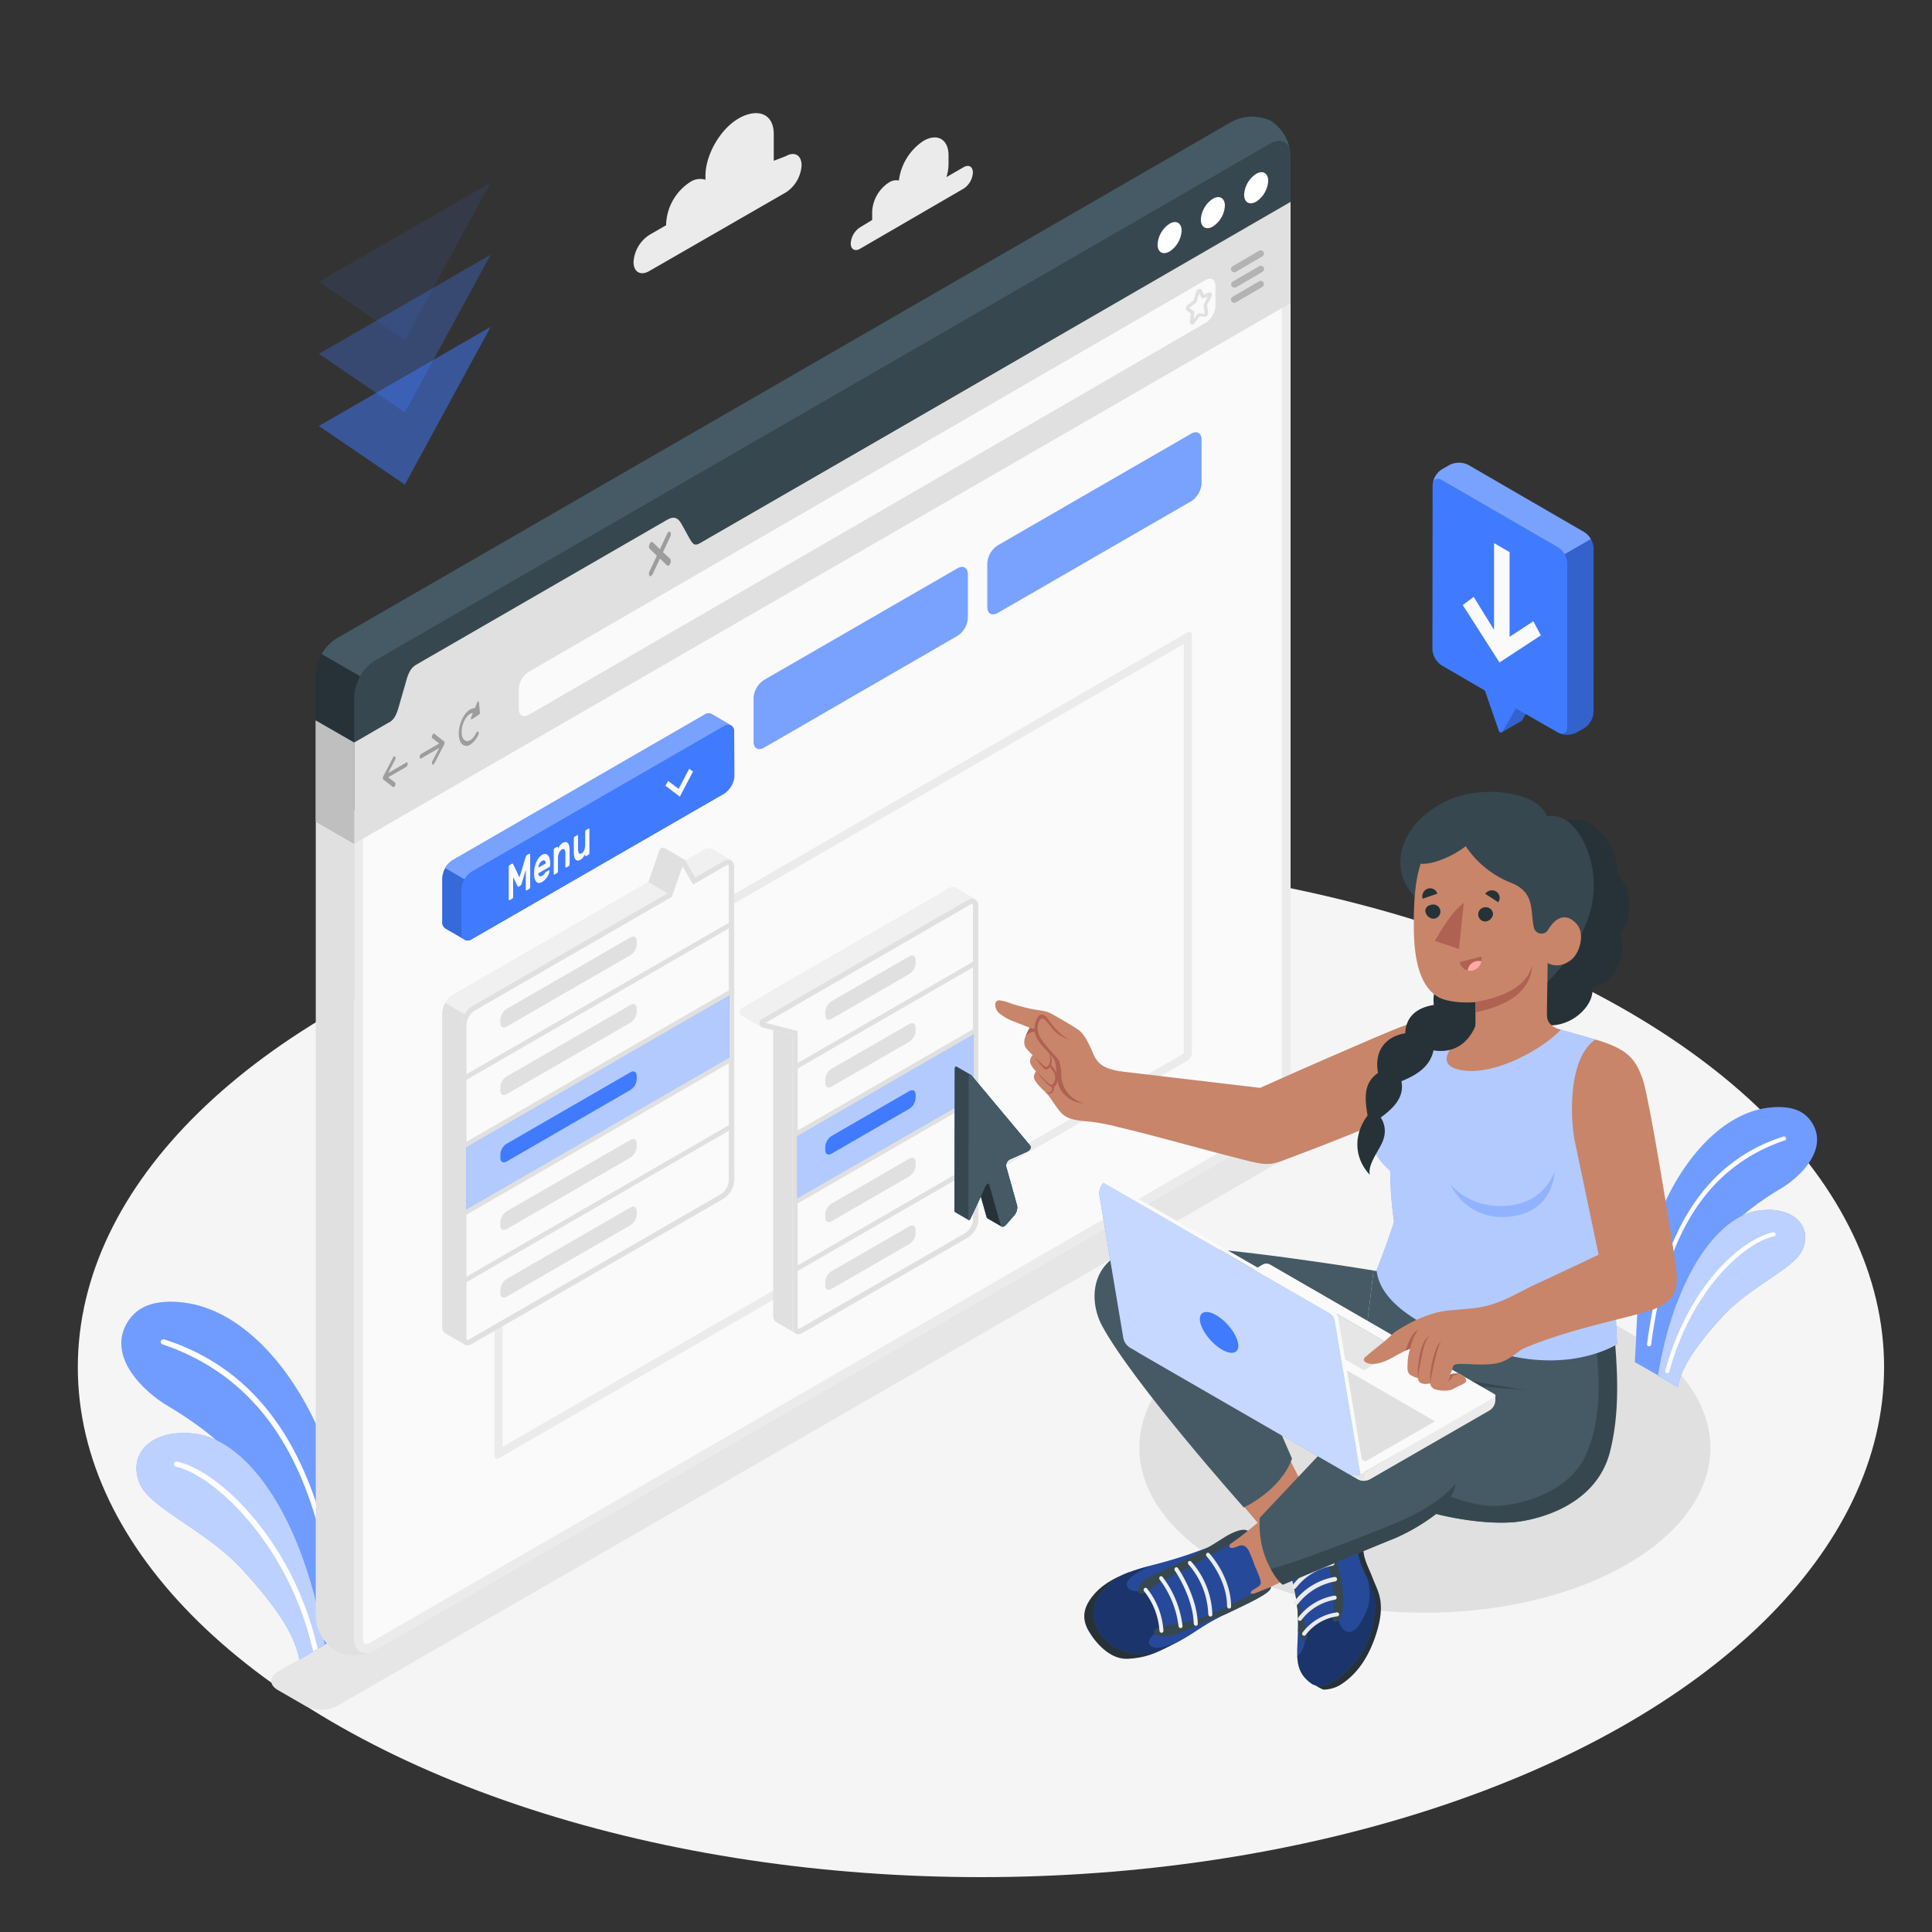
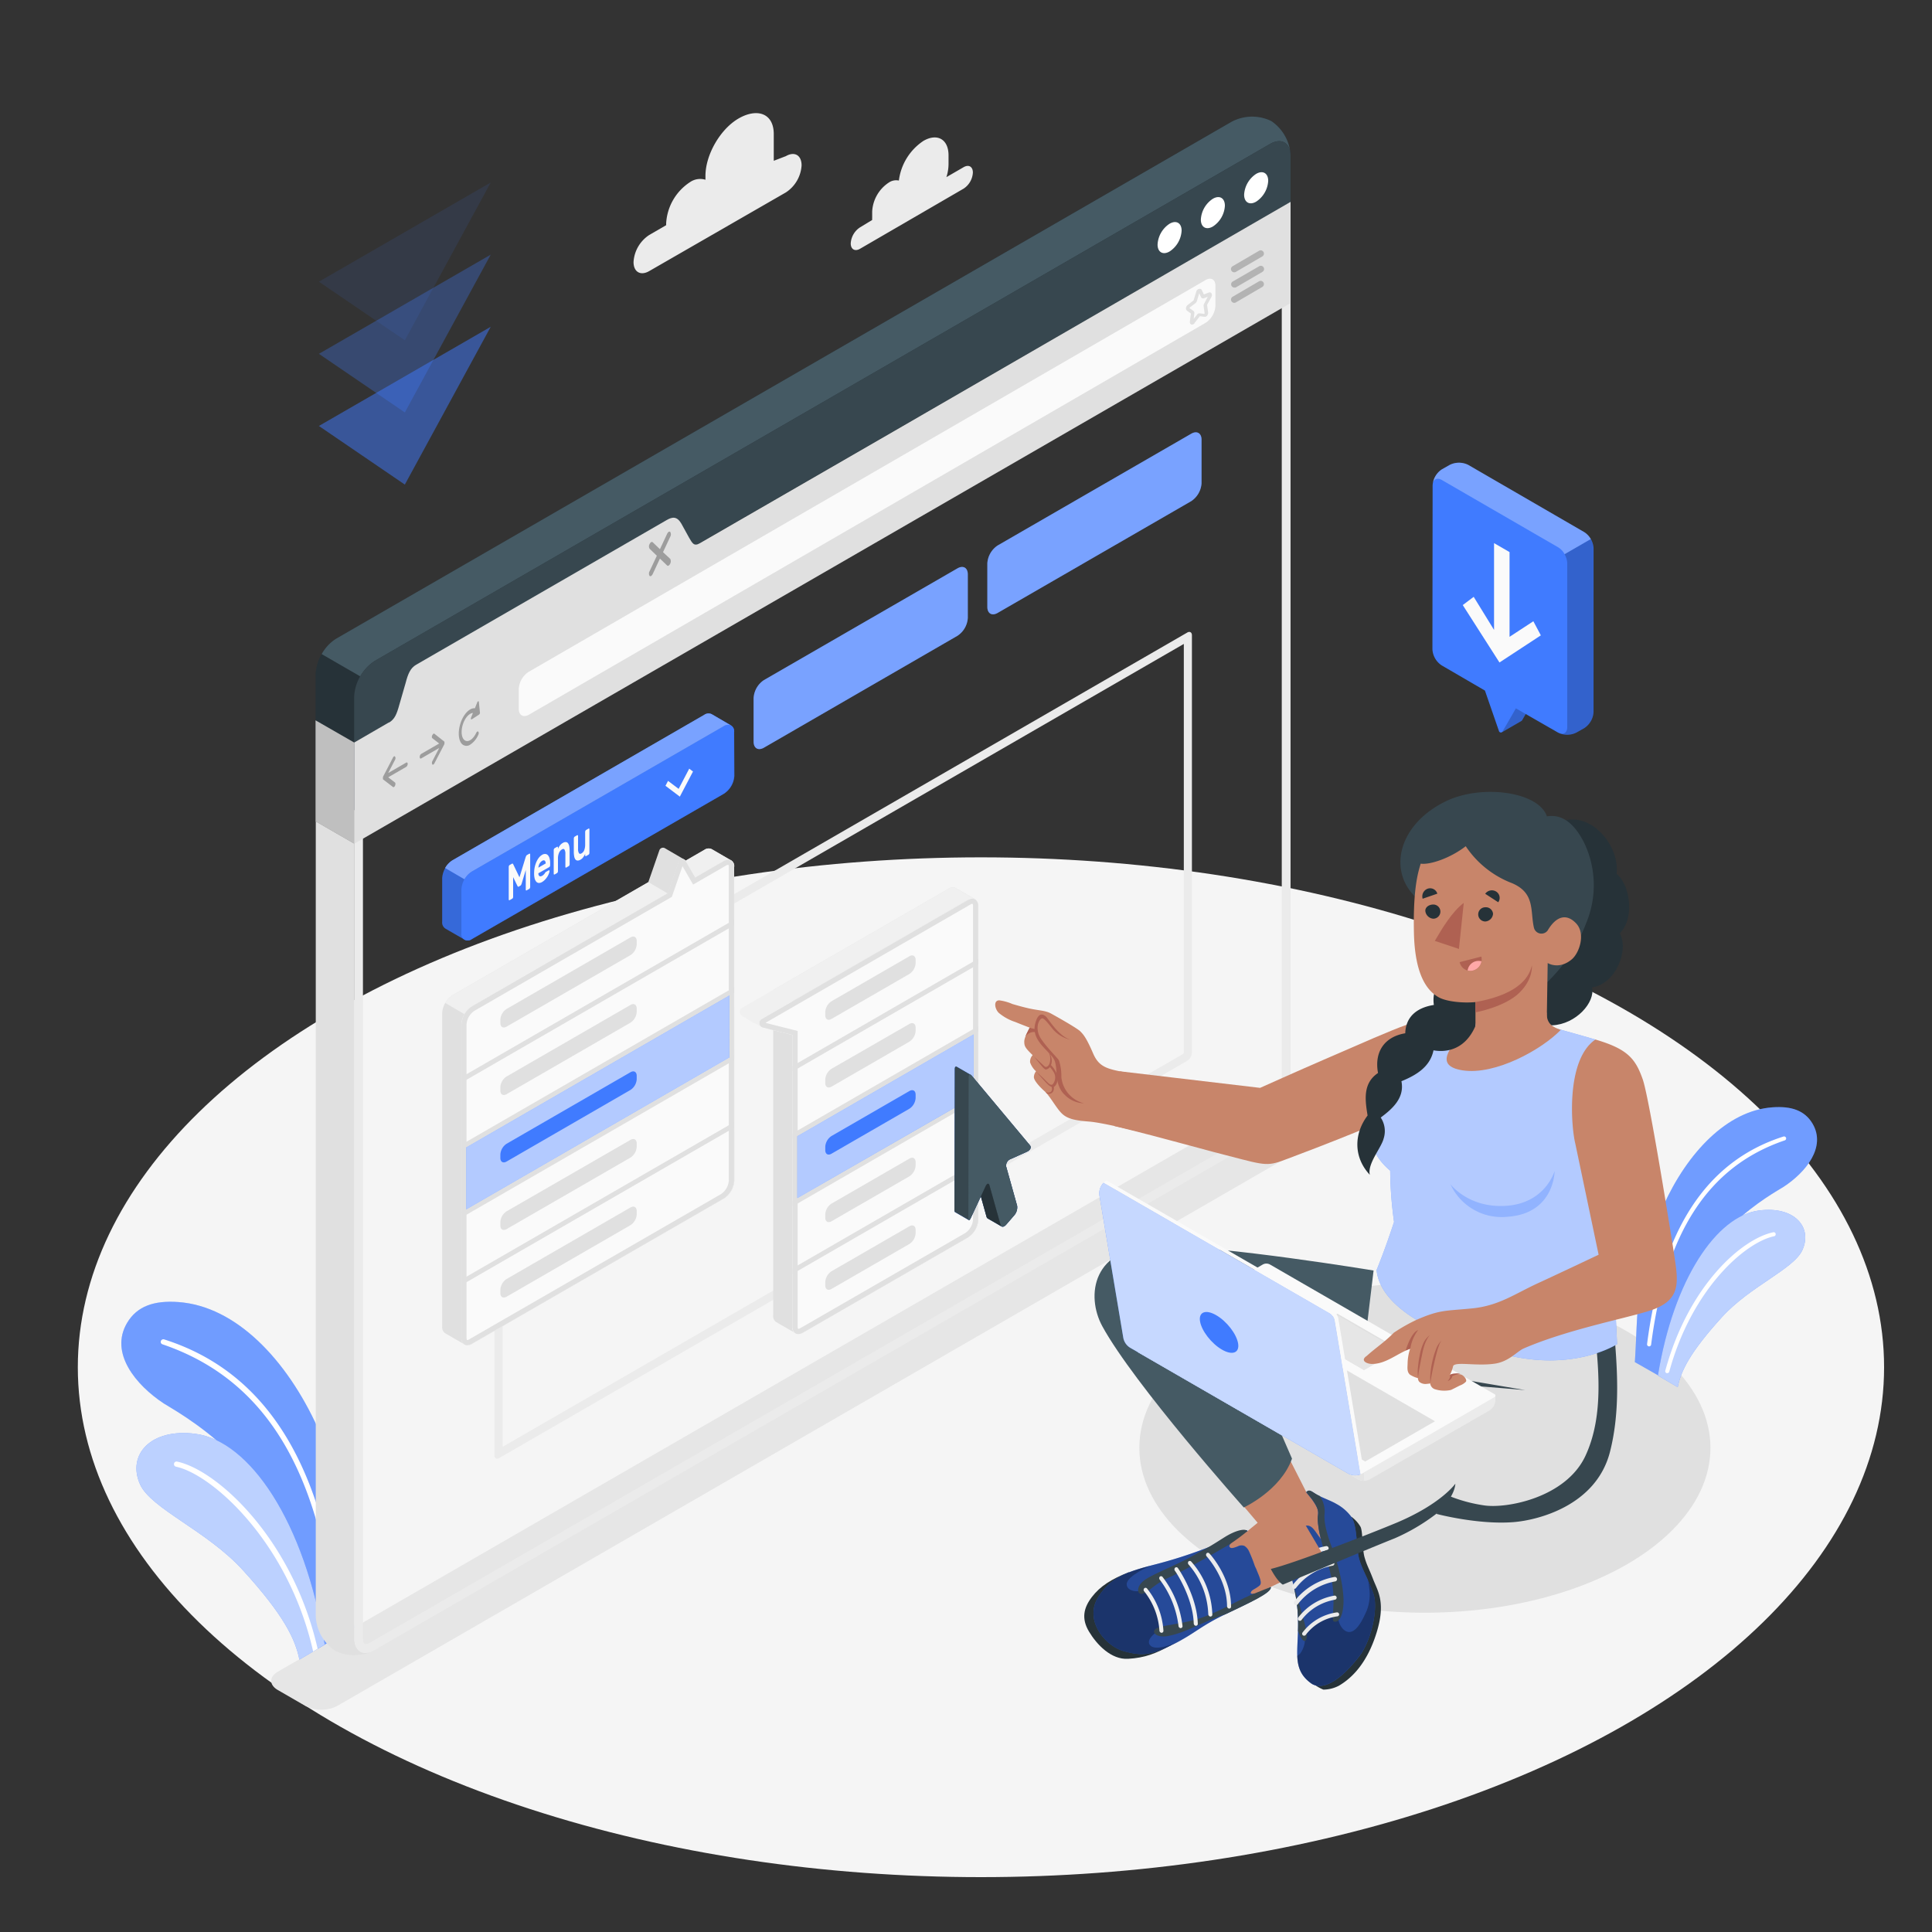
<svg xmlns="http://www.w3.org/2000/svg" viewBox="0 0 500 500">
  <rect x="0" y="0" width="500" height="500" fill="#333333" stroke="none" />
  <g id="freepik--Floor--inject-85">
    <ellipse id="freepik--floor--inject-85" cx="253.87" cy="353.84" rx="233.73" ry="131.96" style="fill:#f5f5f5" />
  </g>
  <g id="freepik--Shadows--inject-85">
    <path id="freepik--Shadow--inject-85" d="M79.06,441.51l-7.17-4.14c-2.26-1.31-2.26-3.42,0-4.73L323.52,287.35a9.09,9.09,0,0,1,8.19,0l7.22,4.14c2.26,1.3,2.26,3.41,0,4.71L87.25,441.51A9.09,9.09,0,0,1,79.06,441.51Z" style="fill:#e6e6e6" />
    <ellipse id="freepik--shadow--inject-85" cx="368.76" cy="374.7" rx="73.9" ry="42.67" style="fill:#e0e0e0" />
  </g>
  <g id="freepik--Plants--inject-85">
    <g id="freepik--plants--inject-85">
      <path d="M91.66,421.24c-1-15.22.07-30.69-9.42-51.69-8-17.62-21.12-31.5-36.07-32.58-6.2-.45-10.68,1-13.29,5.41-4.57,7.75,2.24,16.06,9.54,20.85C45.63,365.34,72,379,79.29,409.29l3.16,17.25,1-.59Z" style="fill:#407BFF" />
      <path d="M91.66,421.24c-1-15.22.07-30.69-9.42-51.69-8-17.62-21.12-31.5-36.07-32.58-6.2-.45-10.68,1-13.29,5.41-4.57,7.75,2.24,16.06,9.54,20.85C45.63,365.34,72,379,79.29,409.29l3.16,17.25,1-.59Z" style="fill:#fff;opacity:0.25" />
      <path d="M86.85,416a.67.67,0,0,1-.57-.58C81.54,378.6,67.55,356.56,42,347.89a.66.66,0,0,1-.34-.89.69.69,0,0,1,.89-.34c25.77,8.23,40.25,31.29,45.05,68.63A.67.67,0,0,1,87,416Z" style="fill:#fff" />
      <path d="M77.49,429.51c-1.08-5.28-3.92-11.4-14.67-23.19-9.28-10.18-23.75-15.86-26.58-22.18-3.4-7.6,2.7-14.58,14.34-13.07,14,1.82,28.27,22.64,33.46,54.57Z" style="fill:#407BFF" />
      <path d="M77.49,429.51c-1.08-5.28-3.92-11.4-14.67-23.19-9.28-10.18-23.75-15.86-26.58-22.18-3.4-7.6,2.7-14.58,14.34-13.07,14,1.82,28.27,22.64,33.46,54.57Z" style="fill:#fff;opacity:0.65" />
      <path d="M45.83,378.26a.65.65,0,0,0-.79.52.67.67,0,0,0,.52.8c9.41,2,29.08,19.65,35.45,47.69a.5.5,0,0,0,0,.13l1.19-.7C75.77,398.33,56.22,380.43,45.83,378.26Z" style="fill:#fff" />
    </g>
    <g id="freepik--plants--inject-85">
      <path d="M423.1,352.51c.82-11.92-.06-24,7.37-40.45,6.23-13.79,16.52-24.64,28.23-25.49,4.85-.35,8.35.78,10.39,4.23,3.58,6.07-1.75,12.57-7.46,16.32-2.51,1.65-23.17,12.33-28.85,36l-2.47,13.49-.82-.46Z" style="fill:#407BFF" />
      <path d="M423.1,352.51c.82-11.92-.06-24,7.37-40.45,6.23-13.79,16.52-24.64,28.23-25.49,4.85-.35,8.35.78,10.39,4.23,3.58,6.07-1.75,12.57-7.46,16.32-2.51,1.65-23.17,12.33-28.85,36l-2.47,13.49-.82-.46Z" style="fill:#fff;opacity:0.25" />
      <path d="M426.86,348.44a.53.53,0,0,0,.45-.45c3.71-28.85,14.66-46.1,34.63-52.88a.52.52,0,0,0,.27-.69.55.55,0,0,0-.7-.27c-20.16,6.44-31.49,24.48-35.25,53.7a.54.54,0,0,0,.46.59Z" style="fill:#fff" />
      <path d="M434.19,359c.84-4.14,3.07-8.92,11.47-18.15,7.26-8,18.59-12.41,20.81-17.36,2.66-5.94-2.12-11.4-11.22-10.22C444.3,314.67,433.12,331,429.07,356Z" style="fill:#407BFF" />
      <path d="M434.19,359c.84-4.14,3.07-8.92,11.47-18.15,7.26-8,18.59-12.41,20.81-17.36,2.66-5.94-2.12-11.4-11.22-10.22C444.3,314.67,433.12,331,429.07,356Z" style="fill:#fff;opacity:0.65" />
      <path d="M431.61,355.35A.54.54,0,0,0,432,355c5.91-21.64,19.77-33.52,27.13-35.06a.53.53,0,0,0,.41-.63.51.51,0,0,0-.62-.4c-8.15,1.7-21.91,13.72-27.94,35.81a.53.53,0,0,0,.37.65A.55.55,0,0,0,431.61,355.35Z" style="fill:#fff" />
    </g>
  </g>
  <g id="freepik--Clouds--inject-85">
    <g id="freepik--clouds--inject-85">
      <path d="M222.59,58.83l3.13-1.9a6.48,6.48,0,0,1,0-.65V54.73a9.56,9.56,0,0,1,4.33-7.5,3.35,3.35,0,0,1,2.58-.5A14.47,14.47,0,0,1,239,36.45c3.58-2.06,6.48-.39,6.48,3.74v2.33a11.25,11.25,0,0,1-.55,3.32l4.45-2.57c1.33-.77,2.4-.15,2.4,1.39a5.31,5.31,0,0,1-2.4,4.16l-26.8,15.56c-1.33.77-2.41.14-2.41-1.39A5.32,5.32,0,0,1,222.59,58.83Z" style="fill:#ebebeb" />
      <path d="M203.38,40.41l-3.13,1.2v-6.9c0-5.47-4.37-6.78-9.1-4.05h0c-4.74,2.74-8.58,9.39-8.58,14.86v1a4.62,4.62,0,0,0-4,.62h0a13.63,13.63,0,0,0-6.17,10.69v.45l-4.37,2.53a9,9,0,0,0-4.07,7c0,2.59,1.82,3.64,4.07,2.34L203.38,49.8a9,9,0,0,0,4.07-7C207.45,40.16,205.63,39.11,203.38,40.41Z" style="fill:#ebebeb" />
    </g>
  </g>
  <g id="freepik--Arrows--inject-85">
    <g id="freepik--down-arrows--inject-85">
      <polygon points="82.53 110.24 127 84.57 104.77 125.41 82.53 110.24" style="fill:#407BFF;opacity:0.5" />
      <polygon points="82.53 91.57 127 65.9 104.77 106.74 82.53 91.57" style="fill:#407BFF;opacity:0.3" />
      <polygon points="82.53 72.9 127 47.23 104.77 88.07 82.53 72.9" style="fill:#407BFF;opacity:0.1" />
    </g>
  </g>
  <g id="freepik--Window--inject-85">
    <g id="freepik--window--inject-85">
      <g id="freepik--window--inject-85">
        <path d="M97,427a9,9,0,0,1-4.17,1.27,10.58,10.58,0,0,1-6.11-1.07,11.34,11.34,0,0,1-5-9l0-205.65,10,5.77V424c0,2.41,1.21,3.8,3,3.8A5.2,5.2,0,0,0,97,427Z" style="fill:#e0e0e0" />
-         <path d="M334,284.05a11.73,11.73,0,0,1-5.31,9.21L97,427c-2.92,1.7-5.3.32-5.3-3.07V192.17l14.63-8.44c2.92-1.7,147.27-85,150.19-86.72L334,52.24V284.05Z" style="fill:#fafafa" />
        <path d="M331.72,56.17V284.05a9.53,9.53,0,0,1-4.17,7.24L95.83,425.08a2.61,2.61,0,0,1-1.23.42c-.58,0-.67-1-.67-1.53V193.48l13.5-7.79,76-43.91L257.62,99l74.1-42.8M334,52.24,256.48,97c-2.92,1.69-147.27,85-150.19,86.72l-14.63,8.44V424c0,2.41,1.2,3.8,2.94,3.8A4.78,4.78,0,0,0,97,427L328.68,293.26a11.73,11.73,0,0,0,5.31-9.21V52.24Z" style="fill:#ebebeb" />
        <path d="M308.3,165.53h0m-1.93,1.12V272.41a.85.85,0,0,1-.18.34L130.08,374.43V268.66a.94.94,0,0,1,.18-.33L306.37,166.65m1.43-3.11a1,1,0,0,0-.55.17L129.2,266.5a2.72,2.72,0,0,0-1.23,2.13v108c0,.55.27.88.68.88a1.12,1.12,0,0,0,.54-.17l178.05-102.8a2.7,2.7,0,0,0,1.23-2.12v-108c0-.56-.28-.88-.68-.88Z" style="fill:#ebebeb" />
        <path d="M86.67,208.52a11.37,11.37,0,0,1-5-9v-25A11.76,11.76,0,0,1,87,165.3L318.71,31.51a11.41,11.41,0,0,1,10.3-.19,11.38,11.38,0,0,1,5,9v25a11.69,11.69,0,0,1-5.31,9.2L97,208.33A11.39,11.39,0,0,1,86.67,208.52Z" style="fill:#263238" />
        <path d="M333.94,39.47c-.37-2.75-2.61-3.75-5.26-2.21L97,171.05a11.26,11.26,0,0,0-3.75,4l-10-5.77a11,11,0,0,1,3.76-4L318.72,31.52a11.34,11.34,0,0,1,10.28-.2A11.4,11.4,0,0,1,333.94,39.47Z" style="fill:#455a64" />
        <path d="M334,40.33V52.24L256.48,97c-2.92,1.69-147.27,85-150.19,86.72l-14.63,8.44V180.26a11.77,11.77,0,0,1,5.3-9.21L328.68,37.26C331.6,35.57,334,36.94,334,40.33Z" style="fill:#37474f" />
        <path d="M325.09,45c1.72-1,3.12-.19,3.12,1.8a6.9,6.9,0,0,1-3.12,5.39c-1.71,1-3.11.18-3.11-1.8A6.9,6.9,0,0,1,325.09,45Z" style="fill:#fff" />
        <path d="M313.89,51.44c1.72-1,3.11-.19,3.11,1.8a6.86,6.86,0,0,1-3.11,5.38c-1.72,1-3.11.19-3.11-1.79A6.86,6.86,0,0,1,313.89,51.44Z" style="fill:#fff" />
        <path d="M302.69,57.9c1.72-1,3.11-.19,3.11,1.79a6.86,6.86,0,0,1-3.11,5.39c-1.72,1-3.11.19-3.11-1.79A6.86,6.86,0,0,1,302.69,57.9Z" style="fill:#fff" />
        <path d="M100.67,187c1.48-.86,2-2.16,2.69-4.66l1.63-5.64c.59-2.26,1.21-3.81,2.7-4.66l64.85-37.45c1.49-.86,2.66-1,3.79.92l2,3.63c.85,1.46,1.27,2.32,2.75,1.46l50.36-29.06L334,52.24v26.2L91.66,218.36V192.17l9-5.22" style="fill:#e0e0e0" />
        <polygon points="91.66 192.17 91.66 218.35 81.67 212.59 81.67 186.43 91.66 192.17" style="fill:#e0e0e0" />
        <polygon points="91.66 192.17 91.66 218.35 81.67 212.59 81.67 186.43 91.66 192.17" style="opacity:0.15" />
        <path d="M105.13,197.36l-4.66,2.69,1.77-3.42a.83.83,0,0,0,0-.83c-.14-.17-.37-.05-.53.25l-2.53,4.87h0a1.34,1.34,0,0,0-.07.18.14.14,0,0,1,0,.06,1.15,1.15,0,0,0,0,.26.66.66,0,0,0,0,.21l0,0a.41.41,0,0,0,.07.11h0l2.53,1.94a.21.21,0,0,0,.25,0,.78.78,0,0,0,.28-.36c.14-.32.12-.67,0-.79l-1.77-1.37,4.66-2.69a1,1,0,0,0,.38-.8C105.51,197.4,105.34,197.24,105.13,197.36Z" style="opacity:0.3" />
        <path d="M109,195.11l4.66-2.69-1.77-1.37c-.16-.12-.18-.48,0-.8s.37-.48.53-.36l2.53,2h0a.26.26,0,0,1,.07.1s0,0,0,0a.66.66,0,0,1,0,.21,1.07,1.07,0,0,1,0,.25.14.14,0,0,0,0,.06,1.34,1.34,0,0,1-.07.18v0l-2.53,4.87a.7.7,0,0,1-.25.28.2.2,0,0,1-.28,0,.85.85,0,0,1,0-.84l1.77-3.42-4.66,2.7c-.21.12-.38-.05-.38-.37A1,1,0,0,1,109,195.11Z" style="opacity:0.3" />
        <path d="M123.93,181.67c0-.28-.27-.24-.4.06l-.63,1.57c-1.09-.12-2.41.94-3.31,2.83-1.15,2.45-1.15,5.34,0,6.45a1.66,1.66,0,0,0,2.1.13,5.65,5.65,0,0,0,2.09-2.55.77.77,0,0,0,0-.81c-.14-.15-.38,0-.53.3-.86,1.83-2.26,2.64-3.13,1.81s-.86-3,0-4.82c.62-1.3,1.5-2.07,2.27-2.12l-.48,1.18c-.12.31,0,.59.19.46l1.9-1.24a.61.61,0,0,0,.21-.52Z" style="opacity:0.3" />
        <path d="M171.59,142.9l1.87-4a1.2,1.2,0,0,0,0-1.23c-.22-.22-.58,0-.8.46l-1.87,4-1.87-1.8c-.22-.21-.58,0-.8.46a1.2,1.2,0,0,0,0,1.23l1.87,1.8-1.87,4a1.2,1.2,0,0,0,0,1.23.31.31,0,0,0,.4,0,1.2,1.2,0,0,0,.4-.49l1.87-4,1.87,1.8a.31.31,0,0,0,.4,0,1.4,1.4,0,0,0,.4-1.72Z" style="opacity:0.3" />
        <path d="M134.26,183.47V178.3a5.66,5.66,0,0,1,2.56-4.43L312,72.48c1.41-.82,2.55-.16,2.55,1.47v5.18A5.63,5.63,0,0,1,312,83.55L136.82,185C135.41,185.76,134.26,185.1,134.26,183.47Z" style="fill:#fafafa" />
        <path d="M308.56,84a.79.79,0,0,1-.23,0,.7.7,0,0,1-.39-.78l.26-2.1-1-.71a.67.67,0,0,1-.27-.57,1.13,1.13,0,0,1,.42-.89l1.5-1.16a.2.2,0,0,0,.07-.12l.67-2.2a.93.93,0,0,1,.76-.71A.61.61,0,0,1,311,75l.56,1.2,1.27-.49a.59.59,0,0,1,.67.16.91.91,0,0,1,0,1l-1.09,2a.28.28,0,0,0,0,.13l.25,1.84a1.15,1.15,0,0,1-.32.92.67.67,0,0,1-.59.23l-1.23-.15-1.32,1.69A.77.77,0,0,1,308.56,84Zm-.73-4.27,1,.71a.73.73,0,0,1,.26.7l-.17,1.4.89-1.13a.74.74,0,0,1,.67-.32l1.23.15a.3.3,0,0,0,.05-.14l-.26-1.84a1.15,1.15,0,0,1,.13-.67l.95-1.78-1,.38a.61.61,0,0,1-.77-.31l-.45-1-.59,2a1.18,1.18,0,0,1-.37.56l-1.51,1.16A.42.42,0,0,0,307.83,79.68Z" style="fill:#e0e0e0" />
        <g style="opacity:0.2">
          <path d="M319.46,70.47A.84.84,0,0,1,319,68.9l6.84-4a.84.84,0,1,1,.84,1.46l-6.84,4A.78.78,0,0,1,319.46,70.47Z" />
          <path d="M319.46,74.42a.84.84,0,0,1-.42-1.57l6.84-3.95a.84.84,0,1,1,.84,1.46l-6.84,4A.78.78,0,0,1,319.46,74.42Z" />
          <path d="M319.46,78.38A.85.85,0,0,1,319,76.8l6.84-4a.84.84,0,0,1,1.15.31.84.84,0,0,1-.31,1.15l-6.84,4A.79.79,0,0,1,319.46,78.38Z" />
        </g>
      </g>
      <path d="M258.2,141.16l50.08-28.91c1.48-.86,2.68-.16,2.68,1.55v11.26a6,6,0,0,1-2.69,4.65L258.2,158.62c-1.48.86-2.68.16-2.68-1.55V145.81A6,6,0,0,1,258.2,141.16Z" style="fill:#407BFF" />
      <path d="M258.2,141.16l50.08-28.91c1.48-.86,2.68-.16,2.68,1.55v11.26a6,6,0,0,1-2.69,4.65L258.2,158.62c-1.48.86-2.68.16-2.68-1.55V145.81A6,6,0,0,1,258.2,141.16Z" style="fill:#fff;opacity:0.3" />
      <path d="M197.71,176l50.08-28.91c1.48-.85,2.68-.16,2.68,1.55v11.26a5.94,5.94,0,0,1-2.69,4.65L197.71,193.5c-1.48.85-2.68.16-2.68-1.56V180.69A6,6,0,0,1,197.71,176Z" style="fill:#407BFF" />
      <path d="M197.71,176l50.08-28.91c1.48-.85,2.68-.16,2.68,1.55v11.26a5.94,5.94,0,0,1-2.69,4.65L197.71,193.5c-1.48.85-2.68.16-2.68-1.56V180.69A6,6,0,0,1,197.71,176Z" style="fill:#fff;opacity:0.3" />
    </g>
    <g id="freepik--menu-button--inject-85">
      <path d="M190,189.49a1.88,1.88,0,0,0-.79-1.74l-5-2.92a1.91,1.91,0,0,0-1.9.19l-65.18,37.62a6,6,0,0,0-2.69,4.66v11.25a1.89,1.89,0,0,0,.78,1.73c.48.29,4.57,2.65,5.07,2.93a1.89,1.89,0,0,0,1.89-.19l65.19-37.61a5.91,5.91,0,0,0,2.69-4.65Z" style="fill:#407BFF" />
      <path d="M190,189.49a1.88,1.88,0,0,0-.79-1.74l-5-2.92a1.91,1.91,0,0,0-1.9.19l-65.18,37.62a6,6,0,0,0-2.69,4.66v11.25a1.89,1.89,0,0,0,.78,1.73c.48.29,4.57,2.65,5.07,2.93a1.89,1.89,0,0,0,1.89-.19l65.19-37.61a5.91,5.91,0,0,0,2.69-4.65Z" style="opacity:0.15" />
      <path d="M122.1,225.56l65.17-37.62a1.64,1.64,0,0,1,2.69,1.55l0,11.27a5.93,5.93,0,0,1-2.68,4.65L122.1,243a1.64,1.64,0,0,1-2.69-1.55V230.21A5.94,5.94,0,0,1,122.1,225.56Z" style="fill:#407BFF" />
      <path d="M189.18,187.75a1.91,1.91,0,0,0-1.9.19l-65.17,37.61a5.69,5.69,0,0,0-1.91,2l-5-2.91a5.5,5.5,0,0,1,1.9-2L182.24,185a1.91,1.91,0,0,1,1.9-.19Z" style="fill:#407BFF" />
      <path d="M189.18,187.75a1.91,1.91,0,0,0-1.9.19l-65.17,37.61a5.69,5.69,0,0,0-1.91,2l-5-2.91a5.5,5.5,0,0,1,1.9-2L182.24,185a1.91,1.91,0,0,1,1.9-.19Z" style="fill:#fff;opacity:0.3" />
      <path d="M134.44,227.05l1.6-5.22.11-.27a.65.65,0,0,1,.25-.29l.58-.33a.12.12,0,0,1,.16,0,.31.31,0,0,1,.07.21v8.4a.77.77,0,0,1-.07.29.48.48,0,0,1-.16.2l-.69.39a.12.12,0,0,1-.16,0,.29.29,0,0,1-.06-.21v-5.08L135,228.7a2.93,2.93,0,0,1-.12.28.48.48,0,0,1-.2.22l-.43.26a.18.18,0,0,1-.2,0,.79.79,0,0,1-.12-.15L132.8,227v5.08a.72.72,0,0,1-.06.29.48.48,0,0,1-.16.2l-.69.39a.12.12,0,0,1-.16,0,.29.29,0,0,1-.07-.21v-8.4a.77.77,0,0,1,.07-.29.45.45,0,0,1,.16-.19l.58-.33c.11-.07.19-.07.25,0l.11.15Z" style="fill:#fafafa" />
      <path d="M138.23,225.94a7.91,7.91,0,0,1,.14-1.45,7,7,0,0,1,.42-1.36,5.38,5.38,0,0,1,.65-1.13,3.1,3.1,0,0,1,.86-.77,1.4,1.4,0,0,1,.86-.22,1,1,0,0,1,.65.33,2,2,0,0,1,.42.82,4.23,4.23,0,0,1,.15,1.18v.58a.62.62,0,0,1-.07.29.42.42,0,0,1-.16.2L139.33,226a1.09,1.09,0,0,0,.08.48.55.55,0,0,0,.21.26.49.49,0,0,0,.32.05,1.12,1.12,0,0,0,.36-.13,2,2,0,0,0,.44-.34A2.47,2.47,0,0,0,141,226a2.33,2.33,0,0,1,.15-.23.53.53,0,0,1,.16-.13l.68-.39a.13.13,0,0,1,.16,0,.22.22,0,0,1,.06.21,1.58,1.58,0,0,1-.13.54,4.4,4.4,0,0,1-.36.78,5.54,5.54,0,0,1-.61.81,3.39,3.39,0,0,1-.83.68,1.53,1.53,0,0,1-.86.24,1,1,0,0,1-.65-.34,2.19,2.19,0,0,1-.42-.88A5.74,5.74,0,0,1,138.23,225.94Zm2.07-3.15a1.82,1.82,0,0,0-.42.36,2.66,2.66,0,0,0-.29.45,2.3,2.3,0,0,0-.18.5,2.86,2.86,0,0,0-.08.45l1.91-1.1a1.61,1.61,0,0,0-.07-.37.69.69,0,0,0-.15-.31.43.43,0,0,0-.28-.12A.84.84,0,0,0,140.3,222.79Z" style="fill:#fafafa" />
      <path d="M147.42,223.67a.58.58,0,0,1-.07.28.37.37,0,0,1-.16.2l-.64.37a.12.12,0,0,1-.16,0,.31.31,0,0,1-.07-.21V221a2,2,0,0,0-.23-1.12c-.16-.22-.4-.23-.73,0a1.76,1.76,0,0,0-.7.88,3.46,3.46,0,0,0-.26,1.4v3.3a.77.77,0,0,1-.07.29.56.56,0,0,1-.16.2l-.64.37c-.07,0-.12,0-.16,0a.24.24,0,0,1-.07-.2V220a.58.58,0,0,1,.07-.28.37.37,0,0,1,.16-.2l.64-.37a.12.12,0,0,1,.16,0,.31.31,0,0,1,.07.21v.3a4.88,4.88,0,0,1,.51-.86,2.29,2.29,0,0,1,.7-.62,1.39,1.39,0,0,1,.87-.25.76.76,0,0,1,.55.34,1.92,1.92,0,0,1,.3.79,6.43,6.43,0,0,1,.09,1.12Z" style="fill:#fafafa" />
      <path d="M148.5,217a.77.77,0,0,1,.07-.29.45.45,0,0,1,.16-.19l.64-.37c.07,0,.12,0,.16,0a.24.24,0,0,1,.07.2v3.31a2.12,2.12,0,0,0,.22,1.12c.14.23.38.25.7.06a1.64,1.64,0,0,0,.69-.86,3.91,3.91,0,0,0,.23-1.38v-3.31a.72.72,0,0,1,.07-.28.43.43,0,0,1,.16-.2l.64-.37a.13.13,0,0,1,.17,0,.29.29,0,0,1,.06.21v6.06a.79.79,0,0,1-.06.29.4.4,0,0,1-.17.19l-.64.37a.11.11,0,0,1-.16,0,.29.29,0,0,1-.07-.21V221a5.3,5.3,0,0,1-.48.82,2.1,2.1,0,0,1-.69.64,1.4,1.4,0,0,1-.85.25.81.81,0,0,1-.55-.35,2,2,0,0,1-.28-.81,6.23,6.23,0,0,1-.09-1.11Z" style="fill:#fafafa" />
      <polygon points="175.94 206.17 172.22 203.36 172.89 202.09 175.63 204.16 178.37 198.93 179.35 199.67 175.94 206.17" style="fill:#fafafa" />
    </g>
  </g>
  <g id="freepik--dropdown-menu-2--inject-85">
    <g id="freepik--dropdown-menu--inject-85">
      <path d="M253.16,234.48a1.88,1.88,0,0,0-.79-1.74l-5-2.9a1.88,1.88,0,0,0-1.9.18l-42.69,24.64-2.68,1.55v84.21a1.91,1.91,0,0,0,.77,1.73l5.07,2.92a1.87,1.87,0,0,0,1.89-.19l42.7-24.63a5.93,5.93,0,0,0,2.68-4.65Z" style="fill:#e0e0e0" />
      <path d="M247.34,229.84a1.88,1.88,0,0,0-1.91.18l-42.68,24.63-2.68,1.56-8,4.6a1.21,1.21,0,0,0,0,2.09,53,53,0,0,0,5.34,3l7.66,1.93v-8.73l2.69-1.55,42.67-24.64a1.91,1.91,0,0,1,1.9-.19C251.89,232.46,247.83,230.11,247.34,229.84Z" style="fill:#f0f0f0" />
      <path d="M253.15,234.48a1.64,1.64,0,0,0-2.69-1.55l-45.35,26.19-8,4.6a1.2,1.2,0,0,0,0,2.08,1.05,1.05,0,0,0,.31.12l7.66,1.93v75.48a1.63,1.63,0,0,0,2.68,1.55l42.7-24.63a5.94,5.94,0,0,0,2.69-4.65Z" style="fill:#fafafa" />
      <path d="M251.69,233.89a1,1,0,0,1,.13.59l0,81.12a4.6,4.6,0,0,1-2,3.5l-42.69,24.62a1.34,1.34,0,0,1-.56.2,1,1,0,0,1-.13-.59V266.81l-1-.25-7.34-1.85,7.68-4.43,45.36-26.19a1.17,1.17,0,0,1,.53-.19h0m0-1.33a2.46,2.46,0,0,0-1.2.37l-45.35,26.19-8,4.6a1.2,1.2,0,0,0,0,2.08,1.05,1.05,0,0,0,.31.12l7.66,1.93v75.48a1.88,1.88,0,0,0,.79,1.74,1.34,1.34,0,0,0,.69.18,2.4,2.4,0,0,0,1.2-.37l42.7-24.63a5.94,5.94,0,0,0,2.69-4.65l0-81.12a1.88,1.88,0,0,0-.79-1.74,1.35,1.35,0,0,0-.7-.18Z" style="fill:#e0e0e0" />
      <polygon points="205.11 310.79 205.11 312.22 253.17 284.48 253.17 283.04 205.11 310.79" style="fill:#e0e0e0" />
      <polygon points="205.11 329.69 253.17 301.94 253.17 300.5 205.11 328.25 205.11 329.69" style="fill:#e0e0e0" />
      <polygon points="205.11 275.87 205.11 277.3 253.16 249.56 253.16 248.12 205.11 275.87" style="fill:#e0e0e0" />
      <polygon points="205.11 293.33 205.11 294.76 253.16 267.02 253.16 265.58 205.11 293.33" style="fill:#e0e0e0" />
      <polygon points="206.35 294.05 251.97 267.71 251.97 283.86 206.35 310.07 206.35 294.05" style="fill:#407BFF" />
      <polygon points="206.35 294.05 251.97 267.71 251.97 283.86 206.35 310.07 206.35 294.05" style="fill:#fff;opacity:0.6" />
      <path d="M215.19,294l20.16-11.64c.89-.51,1.61-.1,1.61.93v.86a3.55,3.55,0,0,1-1.61,2.79l-20.16,11.64c-.89.52-1.61.1-1.61-.93v-.86A3.58,3.58,0,0,1,215.19,294Z" style="fill:#407BFF" />
      <path d="M215.19,276.6,235.35,265c.89-.51,1.61-.09,1.61.94v.85a3.55,3.55,0,0,1-1.61,2.79l-20.16,11.65c-.89.51-1.61.09-1.61-.93v-.86A3.55,3.55,0,0,1,215.19,276.6Z" style="fill:#e0e0e0" />
      <path d="M215.19,259.12l20.16-11.64c.89-.52,1.61-.1,1.61.93v.86a3.58,3.58,0,0,1-1.61,2.79L215.19,263.7c-.89.51-1.61.1-1.61-.93v-.86A3.55,3.55,0,0,1,215.19,259.12Z" style="fill:#e0e0e0" />
      <path d="M215.19,329l20.16-11.64c.89-.51,1.61-.09,1.61.93v.86a3.55,3.55,0,0,1-1.61,2.79l-20.16,11.64c-.89.52-1.61.1-1.61-.93v-.85A3.58,3.58,0,0,1,215.19,329Z" style="fill:#e0e0e0" />
      <path d="M215.19,311.49l20.16-11.64c.89-.52,1.61-.1,1.61.93v.85a3.58,3.58,0,0,1-1.61,2.8l-20.16,11.64c-.89.51-1.61.1-1.61-.93v-.86A3.55,3.55,0,0,1,215.19,311.49Z" style="fill:#e0e0e0" />
    </g>
  </g>
  <g id="freepik--dropdown-menu-1--inject-85">
    <g id="freepik--dropdown-menu--inject-85">
      <path d="M190,224.4a1.88,1.88,0,0,0-.79-1.74l-5-2.9a1.9,1.9,0,0,0-1.91.18l-65.18,37.61a6,6,0,0,0-2.69,4.65v81.11a1.89,1.89,0,0,0,.78,1.73c.48.29,4.57,2.65,5.07,2.93a1.92,1.92,0,0,0,1.89-.19l65.19-37.61a5.91,5.91,0,0,0,2.69-4.65Z" style="fill:#e0e0e0" />
      <path d="M189.18,222.66a1.91,1.91,0,0,0-1.9.19l-65.17,37.61a5.61,5.61,0,0,0-1.91,2l-5-2.91a5.5,5.5,0,0,1,1.9-2l65.18-37.61a1.88,1.88,0,0,1,1.91-.18Z" style="fill:#f0f0f0" />
      <path d="M179.9,227.11l-2.5-4.34a.9.9,0,0,0-.35-.35l-5-2.92a1,1,0,0,0-1.39.51l-2.87,8.28,5,2.93Z" style="fill:#e0e0e0" />
      <path d="M190,224.4a1.64,1.64,0,0,0-2.69-1.55l-7.37,4.25-2.5-4.33a1,1,0,0,0-1.73.16l-2.86,8.26L122.1,260.46a6,6,0,0,0-2.69,4.66v81.1a1.89,1.89,0,0,0,.8,1.75,1.92,1.92,0,0,0,1.89-.19l65.2-37.61a5.93,5.93,0,0,0,2.68-4.65Z" style="fill:#fafafa" />
      <path d="M188.5,223.81a1,1,0,0,1,.12.59l0,81.12a4.65,4.65,0,0,1-2,3.5l-65.2,37.6a1.12,1.12,0,0,1-.55.19s-.13-.19-.13-.59v-81.1a4.6,4.6,0,0,1,2-3.5l50.71-29.27.43-.25.16-.47,2.59-7.47,2.08,3.61.67,1.16,1.16-.67,7.37-4.26a1.23,1.23,0,0,1,.56-.19m-11.93-1.52a.93.93,0,0,0-.9.64l-2.86,8.26L122.1,260.46a6,6,0,0,0-2.69,4.66v81.1a1.89,1.89,0,0,0,.8,1.75,1.41,1.41,0,0,0,.69.17,2.52,2.52,0,0,0,1.2-.36l65.2-37.61a5.93,5.93,0,0,0,2.68-4.65l0-81.12a1.88,1.88,0,0,0-.79-1.74,1.38,1.38,0,0,0-.7-.18,2.43,2.43,0,0,0-1.2.37l-7.37,4.25-2.5-4.33a1,1,0,0,0-.83-.48Z" style="fill:#e0e0e0" />
      <polygon points="119.41 278.77 119.41 280.21 189.98 239.47 189.98 238.03 119.41 278.77" style="fill:#e0e0e0" />
      <polygon points="119.41 313.7 119.41 315.13 189.98 274.39 189.98 272.96 119.41 313.7" style="fill:#e0e0e0" />
      <polygon points="119.41 332.59 189.98 291.85 189.98 290.42 119.41 331.16 119.41 332.59" style="fill:#e0e0e0" />
      <polygon points="119.41 296.24 119.41 297.67 189.98 256.93 189.98 255.5 119.41 296.24" style="fill:#e0e0e0" />
      <polygon points="120.67 296.95 188.76 257.63 188.74 273.67 120.67 312.98 120.67 296.95" style="fill:#407BFF" />
      <polygon points="120.67 296.95 188.76 257.63 188.74 273.67 120.67 312.98 120.67 296.95" style="fill:#fff;opacity:0.6" />
      <path d="M131.11,296l32.06-18.51c.89-.51,1.61-.09,1.61.93v.86a3.55,3.55,0,0,1-1.61,2.79L131.11,300.6c-.89.52-1.62.1-1.62-.93v-.85A3.59,3.59,0,0,1,131.11,296Z" style="fill:#407BFF" />
      <path d="M131.11,278.59l32.06-18.51c.89-.52,1.61-.1,1.61.93v.85a3.58,3.58,0,0,1-1.61,2.8l-32.06,18.51c-.89.51-1.62.09-1.62-.93v-.86A3.56,3.56,0,0,1,131.11,278.59Z" style="fill:#e0e0e0" />
      <path d="M131.11,261.11l32.06-18.51c.89-.51,1.61-.1,1.61.93v.86a3.55,3.55,0,0,1-1.61,2.79l-32.06,18.51c-.89.51-1.62.1-1.62-.93v-.86A3.56,3.56,0,0,1,131.11,261.11Z" style="fill:#e0e0e0" />
      <path d="M131.11,331l32.06-18.51c.89-.51,1.61-.09,1.61.93v.86a3.55,3.55,0,0,1-1.61,2.79l-32.06,18.51c-.89.52-1.62.1-1.62-.93v-.85A3.59,3.59,0,0,1,131.11,331Z" style="fill:#e0e0e0" />
      <path d="M131.11,313.48,163.17,295c.89-.52,1.61-.1,1.61.93v.86a3.58,3.58,0,0,1-1.61,2.79l-32.06,18.51c-.89.51-1.62.1-1.62-.93v-.86A3.56,3.56,0,0,1,131.11,313.48Z" style="fill:#e0e0e0" />
    </g>
  </g>
  <g id="freepik--Cursor--inject-85">
    <g id="freepik--Arrow--inject-85">
      <path d="M266.54,296.41l-15.05-18a1.1,1.1,0,0,0-.27-.24l-3.61-2.09c-.31-.18-.53.06-.53.65L247,313.13c0,.31.05.49.13.54l3.61,2.09c.12.06.31-.13.53-.59l2.58-5.53,1.47,5.26a.7.7,0,0,0,.29.43l3.62,2.09c.3.17.74,0,1.16-.47l2.08-2.4a3.12,3.12,0,0,0,.76-2.5l-2.84-10.16a1.82,1.82,0,0,1,1.19-1.93l4.22-1.9C266.65,297.67,267,296.93,266.54,296.41Z" style="fill:#407BFF" />
      <path d="M266.54,296.41l-15.05-18a1.1,1.1,0,0,0-.27-.24l-3.61-2.09c-.31-.18-.53.06-.53.65L247,313.13c0,.31.05.49.13.54l3.61,2.09c.12.06.31-.13.53-.59l2.58-5.53,1.47,5.26a.7.7,0,0,0,.29.43l3.62,2.09c.3.17.74,0,1.16-.47l2.08-2.4a3.12,3.12,0,0,0,.76-2.5l-2.84-10.16a1.82,1.82,0,0,1,1.19-1.93l4.22-1.9C266.65,297.67,267,296.93,266.54,296.41Z" style="fill:#37474f" />
      <path d="M250.61,315.22l.08-36.43c0-.76.36-.94.8-.41l15.05,18c.44.52.11,1.26-.74,1.65l-4.22,1.9a1.82,1.82,0,0,0-1.19,1.93l2.84,10.16a3.12,3.12,0,0,1-.76,2.5l-2.08,2.4c-.61.7-1.26.72-1.45,0l-2.85-10.15c-.19-.68-.64-.6-1,.18l-3.81,8.16C250.9,316,250.61,316,250.61,315.22Z" style="fill:#455a64" />
      <path d="M259.17,317.38l-3.56-2.05a.7.7,0,0,1-.29-.43l-1.47-5.25,1.23-2.64c.37-.78.82-.86,1-.18L258.93,317A.8.8,0,0,0,259.17,317.38Z" style="fill:#263238" />
    </g>
  </g>
  <g id="freepik--Character--inject-85">
    <g id="freepik--character--inject-85">
      <g id="freepik--Bottom--inject-85">
        <path d="M338.07,386.16l-8.25-16.24-16.59,9.71,20.45,24.14s10.14-.93,11.77-6.22S340.86,387.92,338.07,386.16Z" style="fill:#c8856a" />
        <path d="M349.75,392.54a8.61,8.61,0,0,1,2.3,2.51c.67,1,.46,5.8,1.1,8s1.13,2.82,2.2,5.62c1.18,3.1,3.37,5.93.9,13.89s-6.43,11.76-9.76,13.71a8.79,8.79,0,0,1-4,1s-4.37-1.65-3.7-4.24S349.75,392.54,349.75,392.54Z" style="fill:#263238" />
        <path d="M330.57,401.28c.12.82,1.26,2.08,1.73,2.75,1.57,2.25,2.29,5.3,2.83,8,2.58,12.6-2.43,19,4.36,23.74,2,1.23,6,.89,12.23-7.05,3.17-4.06,5-12.4,3.74-16.18s-2.92-6.24-3.72-9.15-.38-8.32-2-10.81a11.67,11.67,0,0,0-3.93-3.39c-1.2-.73-3.84-1.69-5.06-2.39s-1.91-1.49-2.69-.6l1.41,1.75c2.21,3.06,1.6,3.51,1.54,5.14a25.85,25.85,0,0,0,.83,5.19c-1.58-2-2.22-3.72-3.94-3.42s-1.92.23-4.38,2.53S330.46,400.55,330.57,401.28Z" style="fill:#407BFF" />
        <path d="M330.57,401.28c.12.82,1.26,2.08,1.73,2.75,1.57,2.25,2.29,5.3,2.83,8,2.58,12.6-2.43,19,4.36,23.74,2,1.23,6,.89,12.23-7.05,3.17-4.06,5-12.4,3.74-16.18s-2.92-6.24-3.72-9.15-.38-8.32-2-10.81a11.67,11.67,0,0,0-3.93-3.39c-1.2-.73-3.84-1.69-5.06-2.39s-1.91-1.49-2.69-.6l1.41,1.75c2.21,3.06,1.6,3.51,1.54,5.14a25.85,25.85,0,0,0,.83,5.19c-1.58-2-2.22-3.72-3.94-3.42s-1.92.23-4.38,2.53S330.46,400.55,330.57,401.28Z" style="opacity:0.4" />
        <path d="M351.72,428.68c3.17-4.06,5-12.4,3.74-16.18a35.36,35.36,0,0,0-1.45-3.66c.05.25.13.52.16.73.08.49.14,1,.19,1.48a11.37,11.37,0,0,1-.63,5.72c-.71,1.57-2.36,5.51-4.48,5.59-1.2.05-2.21-1.12-2.68-2.46-.19-.57-.51-2.1-.51-2.1a18.61,18.61,0,0,0-5.52,2.25c-3.07,2-3,2.48-3,2.48a8,8,0,0,1,.1,2.7,6.77,6.77,0,0,1-1.14,2.69,4.12,4.12,0,0,1-.79.63c.13,2.91.89,5.19,3.74,7.18C341.45,437,345.53,436.62,351.72,428.68Z" style="opacity:0.3" />
        <path d="M335.13,412a42.66,42.66,0,0,1,.79,10.07c1.16,3.23,2.17,3.14,2.31,1.46s-2.09-8.61-3.75-14.34C334.74,410.13,335,411.08,335.13,412Z" style="fill:#37474f" />
        <path d="M342.8,391.78a7,7,0,0,0-1.23-4.61c-.3-.14-.59-.28-.81-.41-1.33-.75-1.91-1.49-2.69-.6l1.41,1.75c2.21,3.06,1.6,3.51,1.54,5.14a25.85,25.85,0,0,0,.83,5.19c1.28,5.47,2.45,7.3,3.06,12.47s-.43,8.64.3,8.93,2.2-.29,2.47-4.43-1.56-11.11-2.85-14.41S342.54,394,342.8,391.78Z" style="fill:#37474f" />
        <path d="M346.42,418.16a.51.51,0,0,1-.26.14,12.37,12.37,0,0,0-8.26,4.84.52.52,0,0,1-.73.06.51.51,0,0,1-.06-.72,13.4,13.4,0,0,1,8.84-5.19.53.53,0,0,1,.61.41A.49.49,0,0,1,346.42,418.16Z" style="fill:#ebebeb" />
        <path d="M345.77,413.85a.61.61,0,0,1-.26.15,13.82,13.82,0,0,0-8.7,5.28.52.52,0,0,1-.75.06.54.54,0,0,1-.06-.75,14.93,14.93,0,0,1,9.27-5.63.53.53,0,0,1,.5.89Z" style="fill:#ebebeb" />
        <path d="M345.86,409.1a.5.5,0,0,1-.28.16,15.76,15.76,0,0,0-9.73,5.94.58.58,0,0,1-.82.06.58.58,0,0,1-.07-.82,16.88,16.88,0,0,1,10.35-6.31.57.57,0,0,1,.7.43A.56.56,0,0,1,345.86,409.1Z" style="fill:#ebebeb" />
        <path d="M345.17,405.05a.55.55,0,0,1-.28.15,15.39,15.39,0,0,0-9.51,5.8.57.57,0,0,1-.8.06.56.56,0,0,1-.07-.8,16.43,16.43,0,0,1,10.13-6.17.57.57,0,0,1,.68.43A.55.55,0,0,1,345.17,405.05Z" style="fill:#ebebeb" />
        <path d="M343.69,401.1a.71.71,0,0,1-.28.16,15.3,15.3,0,0,0-9.52,5.8.57.57,0,1,1-.86-.75,16.46,16.46,0,0,1,10.12-6.17.58.58,0,0,1,.69.43A.6.6,0,0,1,343.69,401.1Z" style="fill:#ebebeb" />
        <polygon points="333.59 387.46 322.85 396.24 316.77 400.05 323.71 413.16 343.25 403.81 333.59 387.46" style="fill:#c8856a" />
        <path d="M355.48,328.81s-39.1-6.47-55.83-6.37c-17.07.11-18.65,12.93-14.38,20.78,8.18,15,36.62,46.91,36.62,46.91s9.55-4.38,12.48-12.64l-6.48-14.88,20.7,6.59,2.39-2.91Z" style="fill:#455a64" />
        <path d="M324.48,350a145.45,145.45,0,0,1,8.62,14.32l-5.21-1.66c-5.88-14-7.09-18.08-16.48-24.64C311.41,338,318.15,340.5,324.48,350Z" style="fill:#37474f" />
-         <path d="M355.48,328.81l60.27,11.05s4.77,22.22.16,36.1c-4.51,13.58-17.9,17.47-24.34,18-9.22.71-19.91-2.14-19.91-2.14a51.18,51.18,0,0,1-10.7,6.29c-5.38,2.15-28.95,12-28.95,12s-6.63-5.61-6-17.28L351,366.29Z" style="fill:#455a64" />
        <path d="M332,410.1s-1.28-.59-3.12-4.06c6.1-1.44,26.17-9.29,32.65-12,11.54-4.89,15.11-10.06,15.11-10.06s.07,3.44-5,7.85a51.18,51.18,0,0,1-10.7,6.29C355.58,400.23,332,410.1,332,410.1Z" style="fill:#37474f" />
        <path d="M384,389.58c5.77.93,21.29-1.93,26.34-12.87,4.94-10.71,3.27-23.5,2.17-34.5l1.86.44,3.27.88c.86,9.78,1.82,21.33-1,32.29-3.6,13.84-18.59,17.61-25,18.11-9.22.71-19.91-2.14-19.91-2.14l3.06-4.74A38.89,38.89,0,0,0,384,389.58Z" style="fill:#37474f" />
        <path d="M348.3,369.14s1.08-1.29,3.37-4,6-7.75,15.42-7.38,27.65,2,27.65,2-19-3.23-25.52-4.32-10.92-.34-14.66,3-9.53,9.61-9.53,9.61Z" style="fill:#37474f" />
        <path d="M361,357a18.83,18.83,0,0,1-4.43-13.13s-2.27,8.63,1.36,14.91Z" style="fill:#37474f" />
        <path d="M292.15,406.88c-4.6,1.82-7.44,3.64-9.57,6.42s-2.77,5.58-.75,8.95,5.73,7.31,10.13,7.05,7.11-1.35,11.2-3.57Z" style="fill:#263238" />
        <path d="M328.89,410.77c.07,1.38-5.74,4.13-11.77,7-6.47,3.08-8.06,5.09-13.34,7.69-6,3-8.33,3.14-13,1.84s-10.46-8-6.43-14.17c3.28-5,7.52-6.4,14-8.1a121.32,121.32,0,0,0,15.08-4.87c4.66-1.81,8.5-5.06,9.46-3.93-.67.32-5.54,3.33-4.62,4.15.23.42.92.29,2.12-.21a2,2,0,0,1,1.67-.08,3.23,3.23,0,0,1,1.21,1.45,38.25,38.25,0,0,1,1.46,3.69c.36.85.21.36.54,1.22s1.1,2.42,1,3.3c-.06.53-.44.7-.85,1s-1,.57-1.37.87c-.16.12-.43.52-.35.72s1,.18,1.34,0,.94-.29,1.36-.45S327.83,411.27,328.89,410.77Z" style="fill:#407BFF" />
        <path d="M328.89,410.77c.07,1.38-5.74,4.13-11.77,7-6.47,3.08-8.06,5.09-13.34,7.69-6,3-8.33,3.14-13,1.84s-10.46-8-6.43-14.17c3.28-5,7.52-6.4,14-8.1a121.32,121.32,0,0,0,15.08-4.87c4.66-1.81,8.5-5.06,9.46-3.93-.67.32-5.54,3.33-4.62,4.15.23.42.92.29,2.12-.21a2,2,0,0,1,1.67-.08,3.23,3.23,0,0,1,1.21,1.45,38.25,38.25,0,0,1,1.46,3.69c.36.85.21.36.54,1.22s1.1,2.42,1,3.3c-.06.53-.44.7-.85,1s-1,.57-1.37.87c-.16.12-.43.52-.35.72s1,.18,1.34,0,.94-.29,1.36-.45S327.83,411.27,328.89,410.77Z" style="opacity:0.4" />
        <path d="M305.85,424.47c-.87.44-6.35,3-8.06,1.46-1.87-1.66,2.53-4.29,2.53-4.29s.67-4.13-4.32-10.21c-.86.67-4.46.64-4.41-1.48s6.08-4.72,6.17-4.76c-6.18,1.65-10.24,3.08-13.42,7.95-4,6.17,1.75,12.87,6.43,14.17s7,1.13,13-1.84C304.38,425.17,305.32,424.78,305.85,424.47Z" style="opacity:0.3" />
        <path d="M299.73,421.23c-2.29.76-.72,2.83,2.63,2.16,5-1,9.18-3.85,14.76-5.61,6-2.88,12.17-5.56,11.78-7.09-1.08.41-3.39,1.37-3.39,1.37-.45.19-1.62.63-1.62.63-4.57,2-9.63,5.15-14.58,6.49C305,420.36,302,420.46,299.73,421.23Z" style="fill:#37474f" />
        <path d="M296.33,412.21c2.09-1.21,2.46-2.24,6.56-4.12s11-5.91,15.31-8.41a54.78,54.78,0,0,0,4.65-3.44c-.71-.81-3.32-.06-5.94,1.59s-4.2,2.69-6.79,4c-5,3-10.77,5.06-13.64,6.91S294.24,413.42,296.33,412.21Z" style="fill:#37474f" />
        <path d="M296,411.66a.57.57,0,0,0,.12.18A18.25,18.25,0,0,1,300.06,422a.6.6,0,0,0,.57.57.51.51,0,0,0,.46-.59,19.34,19.34,0,0,0-4.25-10.89.49.49,0,0,0-.74,0A.62.62,0,0,0,296,411.66Z" style="fill:#f0f0f0" />
        <path d="M300.08,408.7a1,1,0,0,0,.1.17A24.91,24.91,0,0,1,305,420.81a.6.6,0,0,0,.59.55.51.51,0,0,0,.44-.6,25.74,25.74,0,0,0-5.16-12.65.48.48,0,0,0-.73-.05A.57.57,0,0,0,300.08,408.7Z" style="fill:#f0f0f0" />
        <path d="M309,420.39a.58.58,0,0,0,.48.36.5.5,0,0,0,.51-.54c-.24-7.33-5-14.2-5.18-14.44a.49.49,0,0,0-.74,0,.63.63,0,0,0,.05.81c.05.05,4.61,6.77,4.82,13.58A1,1,0,0,0,309,420.39Z" style="fill:#f0f0f0" />
        <path d="M312.76,418a.58.58,0,0,0,.47.36.49.49,0,0,0,.52-.53,21.56,21.56,0,0,0-5.47-13.7.49.49,0,0,0-.73,0,.64.64,0,0,0,.09.81,20.66,20.66,0,0,1,5.06,12.78A1,1,0,0,0,312.76,418Z" style="fill:#f0f0f0" />
        <path d="M317.62,415.94a.59.59,0,0,0,.47.36.48.48,0,0,0,.51-.52c0-7.62-5.38-13.52-5.62-13.76a.49.49,0,0,0-.74,0,.62.62,0,0,0,.08.81c.05.06,5.22,5.76,5.24,12.84A.58.58,0,0,0,317.62,415.94Z" style="fill:#ebebeb" />
      </g>
      <g id="freepik--Top--inject-85">
        <g id="freepik--Arm--inject-85">
          <path d="M289.74,277.24l36.37,4.3s10.06-4.51,16.32-7.22c21.69-9.41,25.05-11.14,32.06-11.05l-11.83,24.86s-14.08,6-27.05,10.85c-6.76,2.54-6.68,3-14.14,1.07-5.55-1.42-8.42-2.17-16.48-4.36-9.88-2.68-16.55-4.26-16.55-4.26Z" style="fill:#c8856a" />
          <path d="M293.9,278.05c-6.64-1.34-9.22-1.29-11-5.42s-2.54-4.91-3.29-5.69S274,263.4,272,262.3c-1.52-.81-2.91-.72-5.67-1.32-1.37-.3-2.95-.74-4.31-1.14a12.44,12.44,0,0,0-3.42-.95c-1.53,0-1.18,2.2-.13,3.23a12.89,12.89,0,0,0,4.28,2.37c1.1.45,3.73,1.47,3.73,1.47-.4.9-1.42,2.54-1.4,3.65s.19,1.55,2.17,3.46a2.44,2.44,0,0,0-.66,1.87,5.49,5.49,0,0,0,1.53,2.31,2.54,2.54,0,0,0-.55,1.51c0,.88,1.51,2.56,3,3.86,1.57,1.7,2.89,4.3,4.33,5.64s3.52,1.74,6.94,2,12.23,2.46,12.23,2.46S300.34,279.34,293.9,278.05Z" style="fill:#c8856a" />
          <path d="M277.25,269.12a8.44,8.44,0,0,1-4.72-2.71c-1.17-1.42-2.37-3.07-2.91-2.85-.91.37-1.85,2.86-.16,5.34s4.18,4.83,4.6,5.54a13.22,13.22,0,0,1,.62,4.35,7.79,7.79,0,0,0,5.82,6.74,7.18,7.18,0,0,1-4.9-2.14c-2.5-2.31-2.07-5.95-2.33-7.48s-.31-1.84-2.21-3.82-3.95-4.11-3.14-7.22,2.13-2.38,2.79-1.76S274.11,268.41,277.25,269.12Z" style="fill:#af6152" />
          <path d="M266.45,266l1.81.43-.34.67a2.73,2.73,0,0,0-2.55,1.16C265.61,267.63,266.13,266.63,266.45,266Z" style="fill:#af6152" />
          <path d="M267.22,273.07c.64.65,2.72,2.54,3.14,2.93s1.26-.17,1.39-1.32a3.78,3.78,0,0,0-.55-2.7,4,4,0,0,1,1,2.71c-.11,1.48-.9,2-1.5,2.09S268.59,274.45,267.22,273.07Z" style="fill:#af6152" />
          <path d="M268.09,277.25c.47.5,1.22,1.06,2.54,2.4.77.78,1.23,1.3,1.77,1a2.69,2.69,0,0,0,.36-3.06,9.17,9.17,0,0,0-1.31-1.72l.37-.4a7.11,7.11,0,0,1,1.83,2.85c.37,1.47-.47,3.12-1.23,3s-1.16-.54-2.21-1.69S268.09,277.25,268.09,277.25Z" style="fill:#af6152" />
          <path d="M272,281c.27.35.46,1.33-.18,1.65a1.55,1.55,0,0,1-1.27,0,1.32,1.32,0,0,0,1.5.3c.78-.39.79-1.37.61-2.11Z" style="fill:#af6152" />
        </g>
        <path d="M416.07,303.71c-1.35-19.72-1.3-28.24-3.25-34.7-3-.88-9.45-2.68-9.45-2.68s-15.54-.66-21.09-3l-7.79-.3c-4.22,4.06-15.34,12.72-18.95,20.93-2.41,5.49-2.35,13.56,4.24,19a100,100,0,0,0,1,13.26s-2,6.29-4.52,12.47c.94,9.7,15.09,17,32.36,21.65,18.54,5,29.88-2.48,29.88-2.48S417.41,323.25,416.07,303.71Z" style="fill:#407BFF" />
        <path d="M416.07,303.71c-1.35-19.72-1.3-28.24-3.25-34.7-3-.88-9.45-2.68-9.45-2.68s-15.54-.66-21.09-3l-7.79-.3c-4.22,4.06-15.34,12.72-18.95,20.93-2.41,5.49-2.35,13.56,4.24,19a100,100,0,0,0,1,13.26s-2,6.29-4.52,12.47c.94,9.7,15.09,17,32.36,21.65,18.54,5,29.88-2.48,29.88-2.48S417.41,323.25,416.07,303.71Z" style="fill:#fff;opacity:0.6" />
        <path d="M375.37,306.47s4.67,6.28,14.5,5.59c10.14-.71,12.46-9,12.46-9s0,11-12.15,11.83A14.57,14.57,0,0,1,375.37,306.47Z" style="fill:#407BFF;opacity:0.3" />
        <path d="M387,361.14v1.14a3.22,3.22,0,0,1-1.61,2.8L354.61,382.8a3.23,3.23,0,0,1-3.22,0l-56.48-32.61a3.23,3.23,0,0,1-1.62-2.8v-.78L353,381.08Z" style="fill:#ebebeb" />
        <path d="M293.29,346.61l33.49-19.34a1.93,1.93,0,0,1,1.92,0l58.1,33.55a.42.42,0,0,1,0,.74L353,381.08Z" style="fill:#fafafa" />
        <polygon points="353.31 378.24 371.37 367.82 318.55 337.33 300.4 347.69 353.31 378.24" style="fill:#e0e0e0" />
        <polygon points="362.18 349.26 361.85 349.45 353 354.56 337.25 345.47 336.93 345.28 346.11 339.98 362.18 349.26" style="fill:#e0e0e0" />
        <polygon points="361.85 349.45 353 354.56 337.25 345.47 346.11 340.36 361.85 349.45" style="fill:#e6e6e6" />
        <path d="M353,381.08v2.15a3.16,3.16,0,0,1-1.61-.43l-56.48-32.61a3.23,3.23,0,0,1-1.62-2.8v-.78Z" style="fill:#ebebeb" />
        <g style="opacity:0.5;mix-blend-mode:multiply">
          <path d="M353,381.08v2.15a3.16,3.16,0,0,1-1.61-.43l-56.48-32.61a3.23,3.23,0,0,1-1.62-2.8v-.78Z" style="fill:#e0e0e0" />
        </g>
        <path d="M352.09,381.56a3.83,3.83,0,0,1-3.3-.26l-56.23-32.46a3.82,3.82,0,0,1-1.86-2.68l-6.16-36.71a4.46,4.46,0,0,1-.05-.63,3.85,3.85,0,0,1,1.13-2.72l58.44,33.75a2.82,2.82,0,0,1,1.37,2Z" style="fill:#407BFF" />
        <g style="opacity:0.7">
          <path d="M352.09,381.56a3.83,3.83,0,0,1-3.3-.26l-56.23-32.46a3.82,3.82,0,0,1-1.86-2.68l-6.16-36.71a4.46,4.46,0,0,1-.05-.63,3.85,3.85,0,0,1,1.13-2.72l58.44,33.75a2.82,2.82,0,0,1,1.37,2Z" style="fill:#fff" />
        </g>
        <path d="M353,381.08l-.39.22a5,5,0,0,1-.52.26l-6.66-39.73a2.82,2.82,0,0,0-1.37-2L285.62,306.1a4.57,4.57,0,0,1,.78-.59L345,339.32a2.81,2.81,0,0,1,1.37,2Z" style="fill:#fafafa" />
        <path d="M320.42,347.67c-.42-2.46-2.95-5.73-5.67-7.3s-4.59-.84-4.18,1.61,2.95,5.73,5.67,7.3S320.83,350.12,320.42,347.67Z" style="fill:#407BFF" />
        <path d="M433.32,325c-.6-4-6.44-40.7-8.18-45.66-1.88-5.36-3.93-7.87-12.25-10.31-7.76,5.31-6.23,22.8-5.23,26.82l6.06,28.87s-8.64,4.11-15.61,7.33c-6,2.74-10.14,5.87-17.12,6.56s-8.3.31-14.28,2.91a43.75,43.75,0,0,0-6,3.39c-2.11,2.22-4.71,3.92-7,6-1.71,1.14-.16,2,1.18,2.07,3.71.13,6.71-2.74,10.05-3.91a12.43,12.43,0,0,0-.65,3.68c0,1-.27,2.21.59,3a7.43,7.43,0,0,0,2.08.91,1.46,1.46,0,0,0,.4,1,2.47,2.47,0,0,0,1.77.5,9.22,9.22,0,0,0,1-.13,1.83,1.83,0,0,0,1.1,1.46,8,8,0,0,0,4.27.23c.21-.08,1.81-.9,2.28-1.14a4.13,4.13,0,0,0,1.6-1c.35-.52-.6-1.74-1.42-1.89a8.71,8.71,0,0,0-2.72.12,9.43,9.43,0,0,0,.84-2.32c.77-1.17,6.09.14,10.86-.59,3.59-.55,5.75-3.21,7.37-3.91,10.76-4.67,25-7.5,32-9.58C435.06,336.78,434.44,332.36,433.32,325Z" style="fill:#c8856a" />
        <path d="M365,349a10.49,10.49,0,0,1,2-4.77c-1.86.63-3.21,5.26-3.21,5.26Z" style="fill:#af6152" />
        <path d="M367,356.58a11.28,11.28,0,0,1,0-3,24.21,24.21,0,0,1,.44-2.92,12.76,12.76,0,0,1,.85-2.85,5.35,5.35,0,0,1,1.82-2.32,4.06,4.06,0,0,0-.83,1.18,8,8,0,0,0-.58,1.31,19.79,19.79,0,0,0-.71,2.8c-.2.95-.38,1.91-.56,2.86A23.51,23.51,0,0,0,367,356.58Z" style="fill:#af6152" />
        <path d="M370.18,357.92a13.49,13.49,0,0,1,.06-2.91,21.64,21.64,0,0,1,.49-2.86,19.73,19.73,0,0,1,.84-2.78,5.61,5.61,0,0,1,1.53-2.45,3.72,3.72,0,0,0-.67,1.24q-.26.66-.45,1.35c-.25.92-.49,1.84-.7,2.77C370.85,354.14,370.44,356,370.18,357.92Z" style="fill:#af6152" />
        <path d="M378,355.63a5.05,5.05,0,0,0-1.2.15c-.39.08-.66.27-1.15.42l.2-.31a1.14,1.14,0,0,1-.09.57,1.33,1.33,0,0,1-.28.44,1.75,1.75,0,0,1-.83.52,4.09,4.09,0,0,0,.51-.74,1.77,1.77,0,0,0,.12-.37,1.47,1.47,0,0,0,0-.33l0-.23.23-.08a3.49,3.49,0,0,1,1.14-.22A2.41,2.41,0,0,1,378,355.63Z" style="fill:#af6152" />
        <path d="M404.58,212.45c7.37-2.29,14.67,6.57,13.79,13.71,3.19,2.44,5,11.09.84,15.38,2.42,4.45-1.11,13.16-7.19,14,.88,3.86-4.17,9.55-10.31,9.81-8.23.35-6.19-2.57-4.55-11.62C398,249.3,404.58,212.45,404.58,212.45Z" style="fill:#263238" />
        <path d="M378.48,277c-7.15-1.15-3.78-5.64,1.32-10.84L391.08,263l9.2-.95c-.06,3.14,1.83,3.8,3.64,4.49C399.05,271.59,387,278.34,378.48,277Z" style="fill:#c8856a" />
        <path d="M381.83,265.55c-3,6.91-8.65,6.69-10.84,6.27-.89,4.33-4.53,6.46-8.3,8,.85,4.29-2.27,7.1-5.36,9.4a6.3,6.3,0,0,1,.76,5.42c-.58,2.39-4.28,6.57-3.58,9.4-4.21-4.48-4.19-10.56-.58-15.35-.7-4.2-1.2-8.38,2.7-11-1-5.4,1.6-9.37,7.05-10.28.12-4.15,2.83-6.61,7.4-7.33-1-7.22,6.39-10.09,11-10.23-.06,3.14.42,9.87.28,13Z" style="fill:#263238" />
        <path d="M374.39,207.27c9.05-4.31,23.75-2.45,25.95,4,3.93-.62,7,1.74,9.57,6.7a25.42,25.42,0,0,1,.59,20.93,41.61,41.61,0,0,1-10.1,15.31l-.26-10.65a10.74,10.74,0,0,1-2.65-.52c-4.72-1.63-20.25-8.23-23.88-14.56,0,0-7.13,3.82-7.14,3.81C359,225.25,362,213.16,374.39,207.27Z" style="fill:#37474f" />
        <path d="M367.67,223.51c-.48,1.77-2,5.66-1.75,17.78.24,11.55,3.71,15.25,6.35,16.77,2,1.16,6.3,1.59,9.58,1.28l0,9.85s-.68,1.72,6.41,2.3c10.76.89,12-4.76,12-4.76l.28-17.5s2.89,1.85,6.22-.94c2-1.66,3.64-6.66,1.15-9.31s-5.17-1.91-7.37,1.82a2,2,0,0,1-3.56-.71c-1-4.39.37-8.94-5.65-11.52a25.17,25.17,0,0,1-12-9.57C375.29,222.13,370,223.87,367.67,223.51Z" style="fill:#c8856a" />
        <path d="M386.4,236.48a2.15,2.15,0,0,1-2,2,1.84,1.84,0,1,1,0-3.68A1.86,1.86,0,0,1,386.4,236.48Z" style="fill:#263238" />
        <path d="M372.77,235.92a1.84,1.84,0,0,1-1.84,1.84,2.24,2.24,0,0,1-2.06-2.06c0-1,1.05-1.61,2.06-1.61A1.83,1.83,0,0,1,372.77,235.92Z" style="fill:#263238" />
        <path d="M383.37,247.56,377.76,249a2.85,2.85,0,0,0,3.47,2.18A3,3,0,0,0,383.37,247.56Z" style="fill:#af6152" />
        <path d="M383,248.7a2.86,2.86,0,0,0-3.18,2.46,2.77,2.77,0,0,0,1.43,0,3,3,0,0,0,2.16-2.38A2.73,2.73,0,0,0,383,248.7Z" style="fill:#ffa8a7" />
        <path d="M368.18,232.59l3.8-1.31a1.94,1.94,0,0,0-2.49-1.29A2.12,2.12,0,0,0,368.18,232.59Z" style="fill:#263238" />
        <path d="M384.37,231.31l3.37,2.19a1.92,1.92,0,0,0-.51-2.75A2.11,2.11,0,0,0,384.37,231.31Z" style="fill:#263238" />
        <path d="M378.82,233.66l-1.25,11.93-6.24-2.09C373.29,240.16,375.77,236,378.82,233.66Z" style="fill:#af6152" />
        <path d="M381.85,259.34c4.57-.85,13.11-2.92,14.6-9.48,0,0,.4,3.51-3.22,7.05-3.78,3.71-11.38,5.09-11.38,5.09Z" style="fill:#af6152" />
      </g>
    </g>
  </g>
  <g id="freepik--speech-bubble--inject-85">
    <g id="freepik--speech-bubble--inject-85">
      <g id="freepik--speech-bubble--inject-85">
        <path d="M388.74,189.47l3.26-6.13-2.62-7.58v-4.64l8,4.64v4.64l-3.46,6a.52.52,0,0,1-.23.21h0Z" style="fill:#407BFF" />
        <path d="M388.74,189.47l3.26-6.13-2.62-7.58v-4.64l8,4.64v4.64l-3.46,6a.52.52,0,0,1-.23.21h0Z" style="opacity:0.2" />
        <path d="M370.76,125.63a5.34,5.34,0,0,1,2.41-4.18l2-1.13a5.36,5.36,0,0,1,4.81,0L410,137.71a5.34,5.34,0,0,1,2.41,4.17v42.39a5.34,5.34,0,0,1-2.41,4.17l-2,1.13a5.32,5.32,0,0,1-4.82,0l-10.87-6.25-3.44,6a.52.52,0,0,1-.93-.09l-3.64-10.51-11.18-6.51a5.32,5.32,0,0,1-2.41-4.17Z" style="fill:#407BFF" />
        <path d="M412.42,184.27a5.34,5.34,0,0,1-2.41,4.17l-2,1.13a5.41,5.41,0,0,1-4.41.19c1.14.43,2-.21,2-1.58V145.79a5,5,0,0,0-.7-2.37l6.77-3.91a4.85,4.85,0,0,1,.71,2.37Z" style="opacity:0.2" />
        <path d="M370.84,124.94c.28-1,1.21-1.35,2.32-.71l30.07,17.4a4.74,4.74,0,0,1,1.7,1.79l6.77-3.91a4.79,4.79,0,0,0-1.69-1.79L380,120.32a5.38,5.38,0,0,0-4.82,0l-2,1.14A5.33,5.33,0,0,0,370.84,124.94Z" style="fill:#fff;opacity:0.3" />
      </g>
      <polygon points="396.83 160.78 390.67 164.81 390.67 142.88 386.66 140.56 386.66 163.02 381.39 154.46 378.56 156.59 388.06 171.45 398.77 164.43 396.83 160.78" style="fill:#fafafa" />
    </g>
  </g>
</svg>